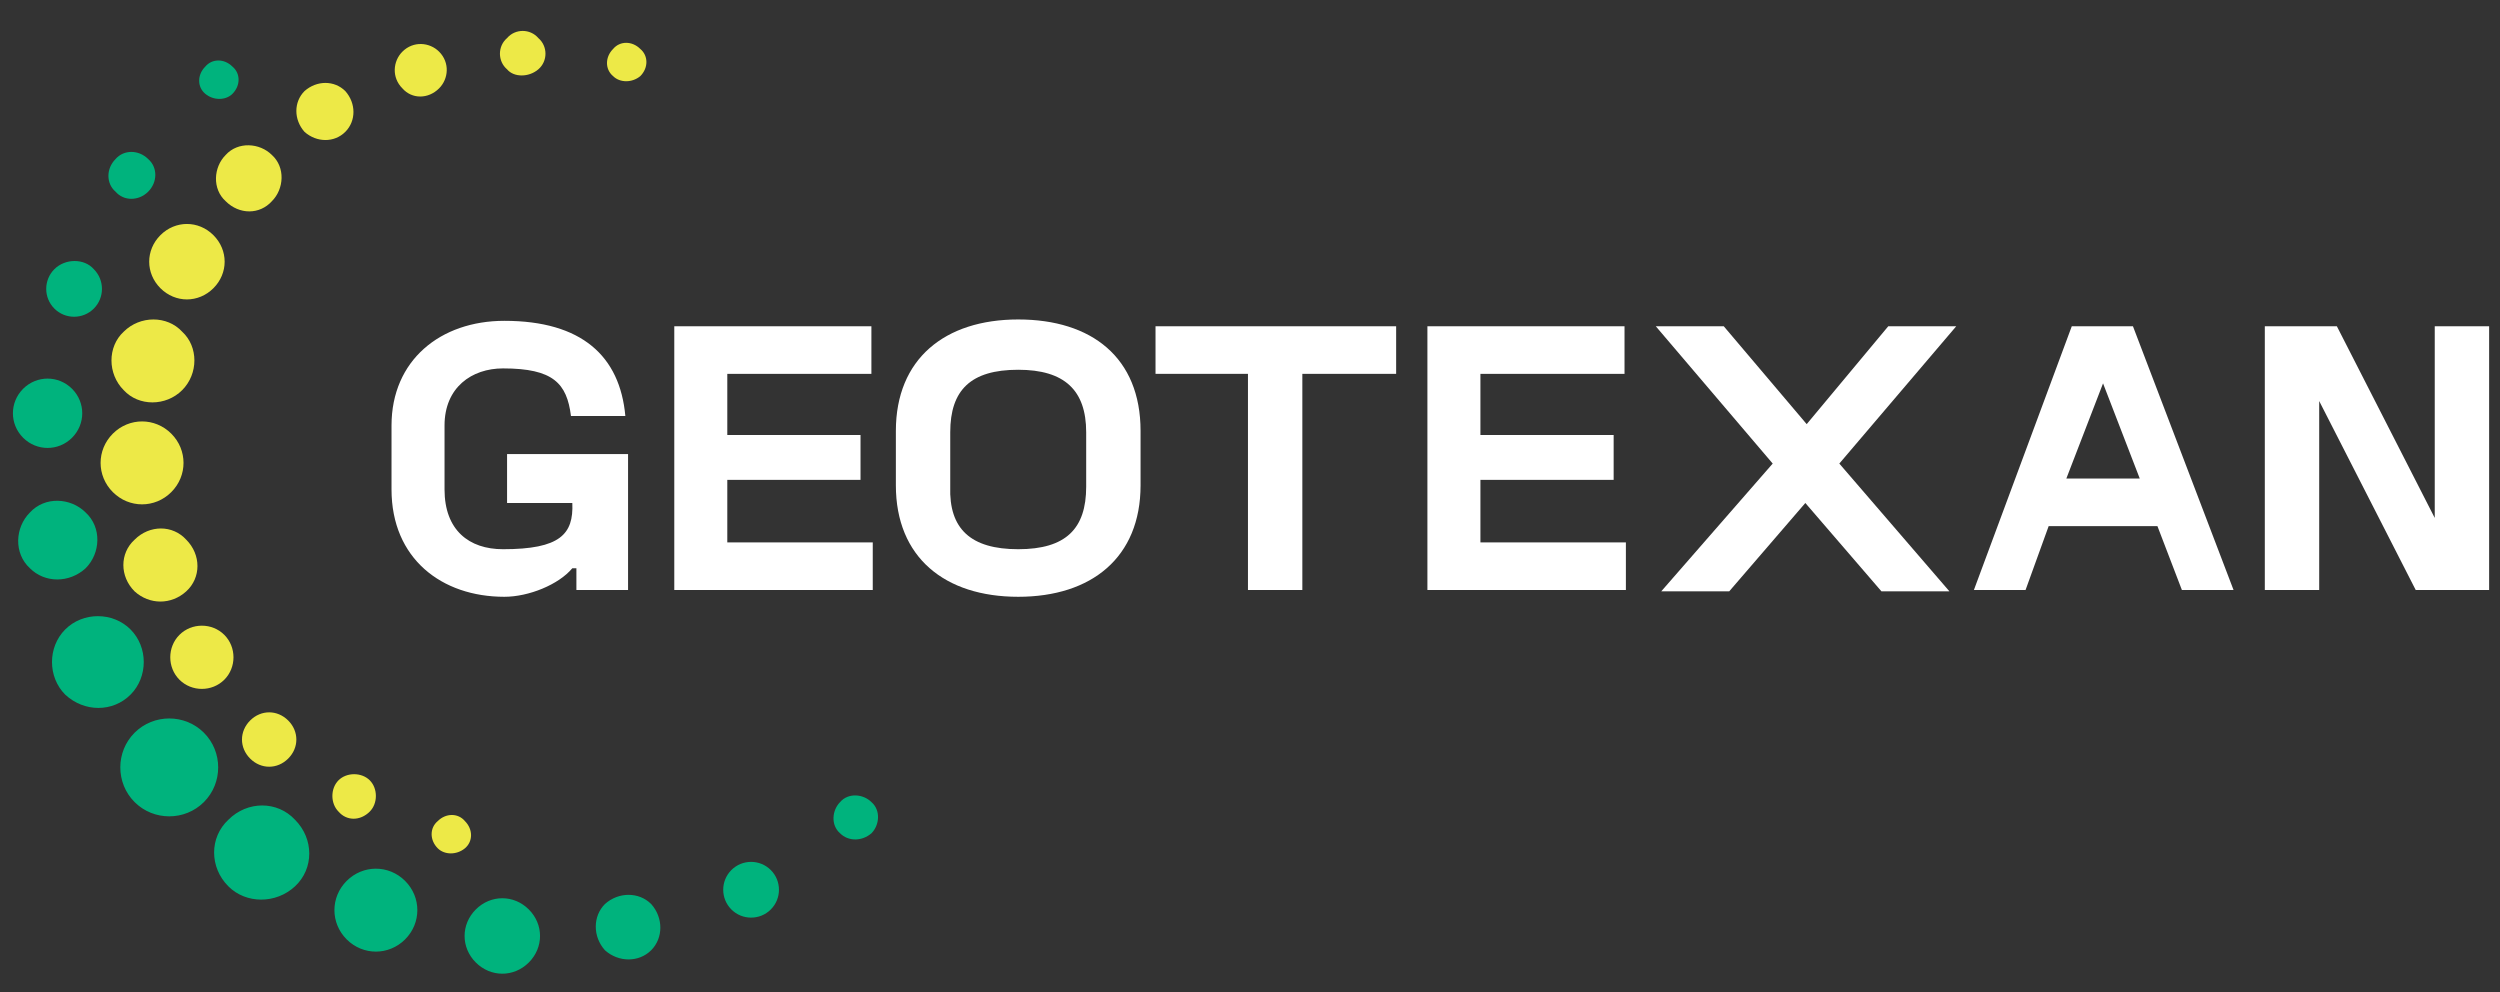
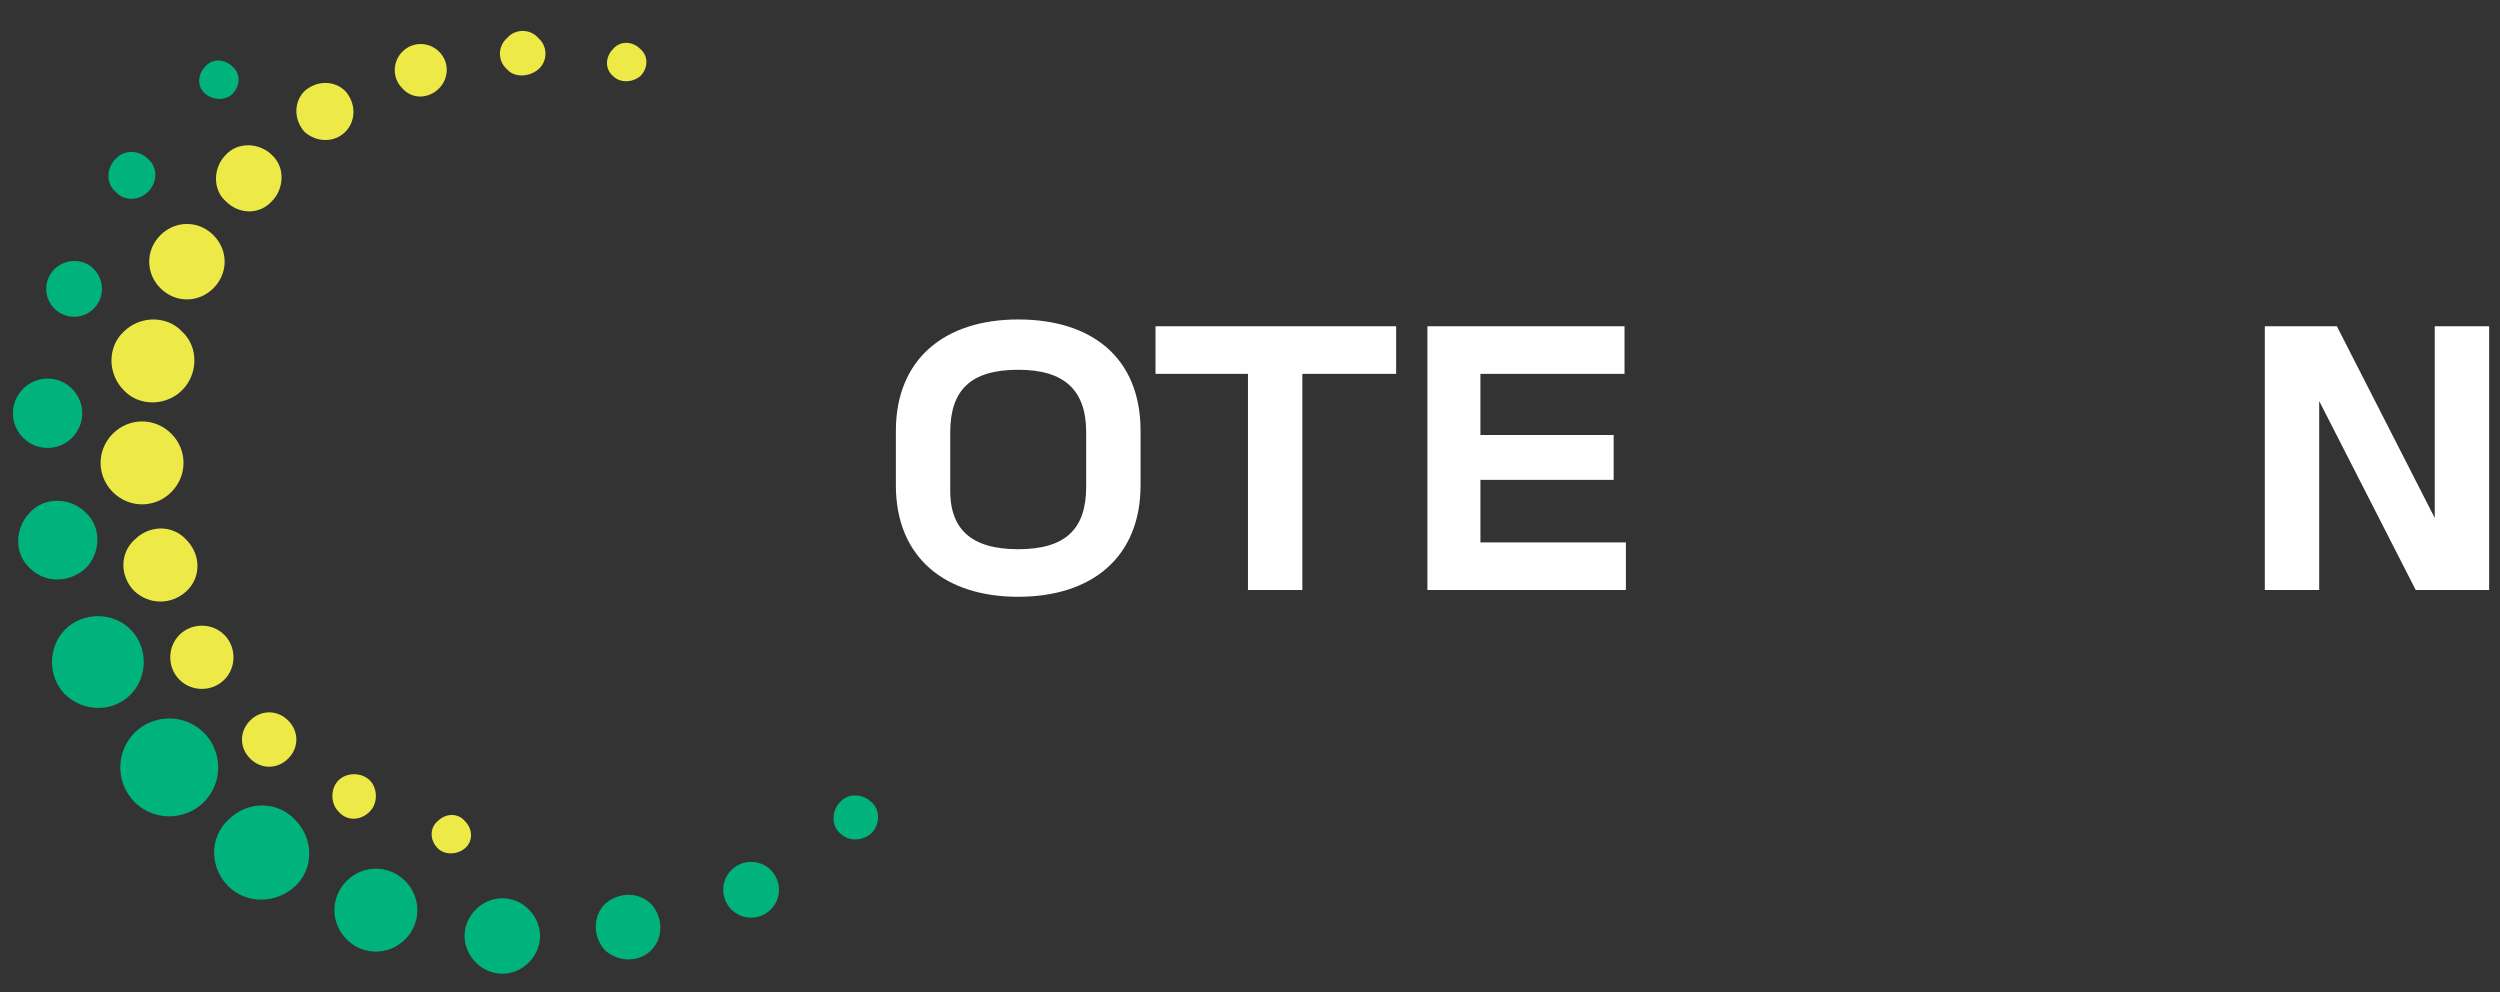
<svg xmlns="http://www.w3.org/2000/svg" version="1.1" id="Laag_1" x="0px" y="0px" viewBox="0 0 183.9 73" style="enable-background:new 0 0 183.9 73;" xml:space="preserve">
  <rect x="0" y="0" width="183.9" height="73" fill="#333333" stroke="none" />
  <style type="text/css">
	.st0{fill-rule:evenodd;clip-rule:evenodd;fill:#EDE947;}
	.st1{fill-rule:evenodd;clip-rule:evenodd;fill:#00B37D;}
	.st2{fill:#FFFFFF;}
</style>
  <path class="st0" d="M39.6,5.1c0.7-0.6,0.7-1.7,0-2.3c-0.6-0.7-1.7-0.7-2.3,0c-0.7,0.6-0.7,1.7,0,2.3C37.8,5.7,38.9,5.7,39.6,5.1  L39.6,5.1z M13.7,43.5c1.1-1,1.1-2.7,0-3.8c-1-1.1-2.7-1.1-3.8,0c-1.1,1-1.1,2.7,0,3.8C11,44.5,12.6,44.5,13.7,43.5L13.7,43.5z   M34.2,62.4c0.6-0.5,0.6-1.4,0-2c-0.5-0.6-1.4-0.6-2,0c-0.6,0.5-0.6,1.4,0,2C32.7,62.9,33.6,62.9,34.2,62.4L34.2,62.4z M27.2,59.7  c0.6-0.6,0.6-1.7,0-2.3c-0.6-0.6-1.7-0.6-2.3,0c-0.6,0.6-0.6,1.7,0,2.3C25.5,60.4,26.5,60.4,27.2,59.7L27.2,59.7z M21.2,55.8  c0.8-0.8,0.8-2,0-2.8c-0.8-0.8-2-0.8-2.8,0c-0.8,0.8-0.8,2,0,2.8C19.2,56.6,20.4,56.6,21.2,55.8L21.2,55.8z M16.5,50  c0.9-0.9,0.9-2.4,0-3.3c-0.9-0.9-2.4-0.9-3.3,0c-0.9,0.9-0.9,2.4,0,3.3C14.1,50.9,15.6,50.9,16.5,50L16.5,50z M12.6,36.2  c1.2-1.2,1.2-3.1,0-4.3c-1.2-1.2-3.1-1.2-4.3,0c-1.2,1.2-1.2,3.1,0,4.3C9.5,37.4,11.4,37.4,12.6,36.2L12.6,36.2z M47.1,5.6  c0.6-0.6,0.6-1.5,0-2c-0.6-0.6-1.5-0.6-2,0c-0.6,0.6-0.6,1.5,0,2C45.6,6.1,46.5,6.1,47.1,5.6L47.1,5.6z M13.4,28.7  c-1.2,1.2-3.2,1.2-4.3,0c-1.2-1.2-1.2-3.2,0-4.3c1.2-1.2,3.2-1.2,4.3,0C14.6,25.5,14.6,27.5,13.4,28.7L13.4,28.7z M15.7,21.2  c1.1-1.1,1.1-2.8,0-3.9c-1.1-1.1-2.8-1.1-3.9,0s-1.1,2.8,0,3.9C12.9,22.3,14.6,22.3,15.7,21.2L15.7,21.2z M20,14.8  c0.9-0.9,1-2.5,0-3.4c-0.9-0.9-2.5-1-3.4,0c-0.9,0.9-1,2.5,0,3.4C17.6,15.8,19.1,15.8,20,14.8L20,14.8z M25.4,9.7  c0.8-0.8,0.8-2.1,0-3c-0.8-0.8-2.1-0.8-3,0c-0.8,0.8-0.8,2.1,0,3C23.3,10.5,24.6,10.5,25.4,9.7L25.4,9.7z M32.3,6.5  c0.7-0.7,0.8-1.9,0-2.7c-0.7-0.7-1.9-0.8-2.7,0c-0.7,0.7-0.8,1.9,0,2.7C30.3,7.3,31.5,7.3,32.3,6.5z" />
-   <path class="st1" d="M17.1,6.9c0.6-0.6,0.6-1.5,0-2c-0.6-0.6-1.5-0.6-2,0c-0.6,0.6-0.6,1.5,0,2S16.6,7.4,17.1,6.9L17.1,6.9z   M38.9,70.8c1.1-1.1,1.1-2.8,0-3.9c-1.1-1.1-2.8-1.1-3.9,0s-1.1,2.8,0,3.9C36.1,71.9,37.8,71.9,38.9,70.8L38.9,70.8z M6.3,41.8  c1.1-1.1,1.2-3,0-4.1c-1.1-1.1-3-1.2-4.1,0c-1.1,1.1-1.2,3,0,4.1C3.3,42.9,5.1,42.9,6.3,41.8L6.3,41.8z M9.6,51.1  c1.3-1.3,1.3-3.5,0-4.8c-1.3-1.3-3.5-1.3-4.8,0c-1.3,1.3-1.3,3.5,0,4.8C6.2,52.4,8.3,52.4,9.6,51.1L9.6,51.1z M15,59  c1.4-1.4,1.4-3.7,0-5.1c-1.4-1.4-3.7-1.4-5.1,0c-1.4,1.4-1.4,3.7,0,5.1C11.3,60.4,13.6,60.4,15,59L15,59z M21.7,65.2  c1.4-1.3,1.4-3.5,0-4.9c-1.3-1.4-3.5-1.4-4.9,0c-1.4,1.3-1.4,3.5,0,4.9C18.1,66.5,20.3,66.5,21.7,65.2L21.7,65.2z M29.8,69.1  c1.2-1.2,1.2-3.1,0-4.3c-1.2-1.2-3.1-1.2-4.3,0c-1.2,1.2-1.2,3.1,0,4.3C26.7,70.3,28.6,70.3,29.8,69.1L29.8,69.1z M64.1,61.3  c0.6-0.6,0.7-1.7,0-2.3c-0.6-0.6-1.7-0.7-2.3,0c-0.6,0.6-0.7,1.7,0,2.3C62.4,61.9,63.4,61.9,64.1,61.3L64.1,61.3z M56.7,66.9  c0.8-0.8,0.8-2.1,0-2.9c-0.8-0.8-2.1-0.8-2.9,0c-0.8,0.8-0.8,2.1,0,2.9C54.6,67.7,55.9,67.7,56.7,66.9L56.7,66.9z M47.9,69.9  c0.9-0.9,0.9-2.4,0-3.4c-0.9-0.9-2.4-0.9-3.4,0c-0.9,0.9-0.9,2.4,0,3.4C45.5,70.8,47,70.8,47.9,69.9L47.9,69.9z M5.3,32.2  c1-1,1-2.6,0-3.6c-1-1-2.6-1-3.6,0c-1,1-1,2.6,0,3.6C2.7,33.2,4.3,33.2,5.3,32.2L5.3,32.2z M6.9,22.7c0.8-0.8,0.8-2.1,0-2.9  C6.2,19,4.8,19,4,19.8s-0.8,2.1,0,2.9C4.8,23.5,6.1,23.5,6.9,22.7L6.9,22.7z M10.9,14.1c0.7-0.7,0.7-1.8,0-2.4  c-0.7-0.7-1.8-0.7-2.4,0c-0.7,0.7-0.7,1.8,0,2.4C9.1,14.8,10.2,14.8,10.9,14.1z" />
+   <path class="st1" d="M17.1,6.9c0.6-0.6,0.6-1.5,0-2c-0.6-0.6-1.5-0.6-2,0c-0.6,0.6-0.6,1.5,0,2S16.6,7.4,17.1,6.9L17.1,6.9z   M38.9,70.8c1.1-1.1,1.1-2.8,0-3.9c-1.1-1.1-2.8-1.1-3.9,0s-1.1,2.8,0,3.9C36.1,71.9,37.8,71.9,38.9,70.8L38.9,70.8z M6.3,41.8  c1.1-1.1,1.2-3,0-4.1c-1.1-1.1-3-1.2-4.1,0c-1.1,1.1-1.2,3,0,4.1C3.3,42.9,5.1,42.9,6.3,41.8L6.3,41.8z M9.6,51.1  c1.3-1.3,1.3-3.5,0-4.8c-1.3-1.3-3.5-1.3-4.8,0c-1.3,1.3-1.3,3.5,0,4.8C6.2,52.4,8.3,52.4,9.6,51.1L9.6,51.1z M15,59  c1.4-1.4,1.4-3.7,0-5.1c-1.4-1.4-3.7-1.4-5.1,0c-1.4,1.4-1.4,3.7,0,5.1C11.3,60.4,13.6,60.4,15,59L15,59z M21.7,65.2  c1.4-1.3,1.4-3.5,0-4.9c-1.3-1.4-3.5-1.4-4.9,0c-1.4,1.3-1.4,3.5,0,4.9C18.1,66.5,20.3,66.5,21.7,65.2L21.7,65.2z M29.8,69.1  c1.2-1.2,1.2-3.1,0-4.3c-1.2-1.2-3.1-1.2-4.3,0c-1.2,1.2-1.2,3.1,0,4.3C26.7,70.3,28.6,70.3,29.8,69.1z M64.1,61.3  c0.6-0.6,0.7-1.7,0-2.3c-0.6-0.6-1.7-0.7-2.3,0c-0.6,0.6-0.7,1.7,0,2.3C62.4,61.9,63.4,61.9,64.1,61.3L64.1,61.3z M56.7,66.9  c0.8-0.8,0.8-2.1,0-2.9c-0.8-0.8-2.1-0.8-2.9,0c-0.8,0.8-0.8,2.1,0,2.9C54.6,67.7,55.9,67.7,56.7,66.9L56.7,66.9z M47.9,69.9  c0.9-0.9,0.9-2.4,0-3.4c-0.9-0.9-2.4-0.9-3.4,0c-0.9,0.9-0.9,2.4,0,3.4C45.5,70.8,47,70.8,47.9,69.9L47.9,69.9z M5.3,32.2  c1-1,1-2.6,0-3.6c-1-1-2.6-1-3.6,0c-1,1-1,2.6,0,3.6C2.7,33.2,4.3,33.2,5.3,32.2L5.3,32.2z M6.9,22.7c0.8-0.8,0.8-2.1,0-2.9  C6.2,19,4.8,19,4,19.8s-0.8,2.1,0,2.9C4.8,23.5,6.1,23.5,6.9,22.7L6.9,22.7z M10.9,14.1c0.7-0.7,0.7-1.8,0-2.4  c-0.7-0.7-1.8-0.7-2.4,0c-0.7,0.7-0.7,1.8,0,2.4C9.1,14.8,10.2,14.8,10.9,14.1z" />
  <g>
-     <path class="st2" d="M49.6,24h14.5v3.5H53.5V32h9.8v3.3h-9.8v4.6h10.7v3.5H49.6V24z" />
-     <path class="st2" d="M37.3,33.4V37h4.8c0.1,2.3-0.9,3.4-5.1,3.4c-2.5,0-4.3-1.4-4.3-4.4v-4.7c0-2.8,2-4.2,4.3-4.2   c3.7,0,4.7,1.1,5,3.5h4c-0.4-4.4-3.2-7-8.9-7c-4.7,0-8.3,2.9-8.3,7.7V36c0,5.1,3.7,7.9,8.3,7.9c1.8,0,4-0.9,5-2.1h0.3v1.6h3.8v-10   h-5.4H37.3z" />
    <path class="st2" d="M65.9,35.7v-4c0-5.3,3.6-8.2,9-8.2c5.4,0,9,2.8,9,8.2v4c0,5.3-3.6,8.2-9,8.2C69.5,43.9,65.9,41,65.9,35.7z    M74.9,40.4c3.5,0,5-1.5,5-4.6v-4c0-3.1-1.6-4.6-5-4.6c-3.5,0-5,1.5-5,4.6v4C69.8,38.9,71.4,40.4,74.9,40.4z" />
    <path class="st2" d="M91.9,27.5H85V24h17.7v3.5h-6.9v15.9h-4V27.5z" />
    <path class="st2" d="M105,24h14.5v3.5h-10.6V32h9.8v3.3h-9.8v4.6h10.7v3.5H105V24z" />
-     <path class="st2" d="M130.4,34.1L121.8,24h5l6.1,7.2l6-7.2h5l-8.6,10.1l8.1,9.4h-5l-5.6-6.5l-5.6,6.5h-5L130.4,34.1z" />
-     <path class="st2" d="M152.4,24h4.5l7.4,19.4h-3.8l-1.8-4.7h-8l-1.7,4.7h-3.8L152.4,24z M157.4,35.2l-2.7-7l-2.7,7H157.4z" />
    <path class="st2" d="M166.5,24h5.4l7.2,14.1V24h4v19.4h-5.4l-7.1-13.9v13.9h-4V24z" />
  </g>
</svg>